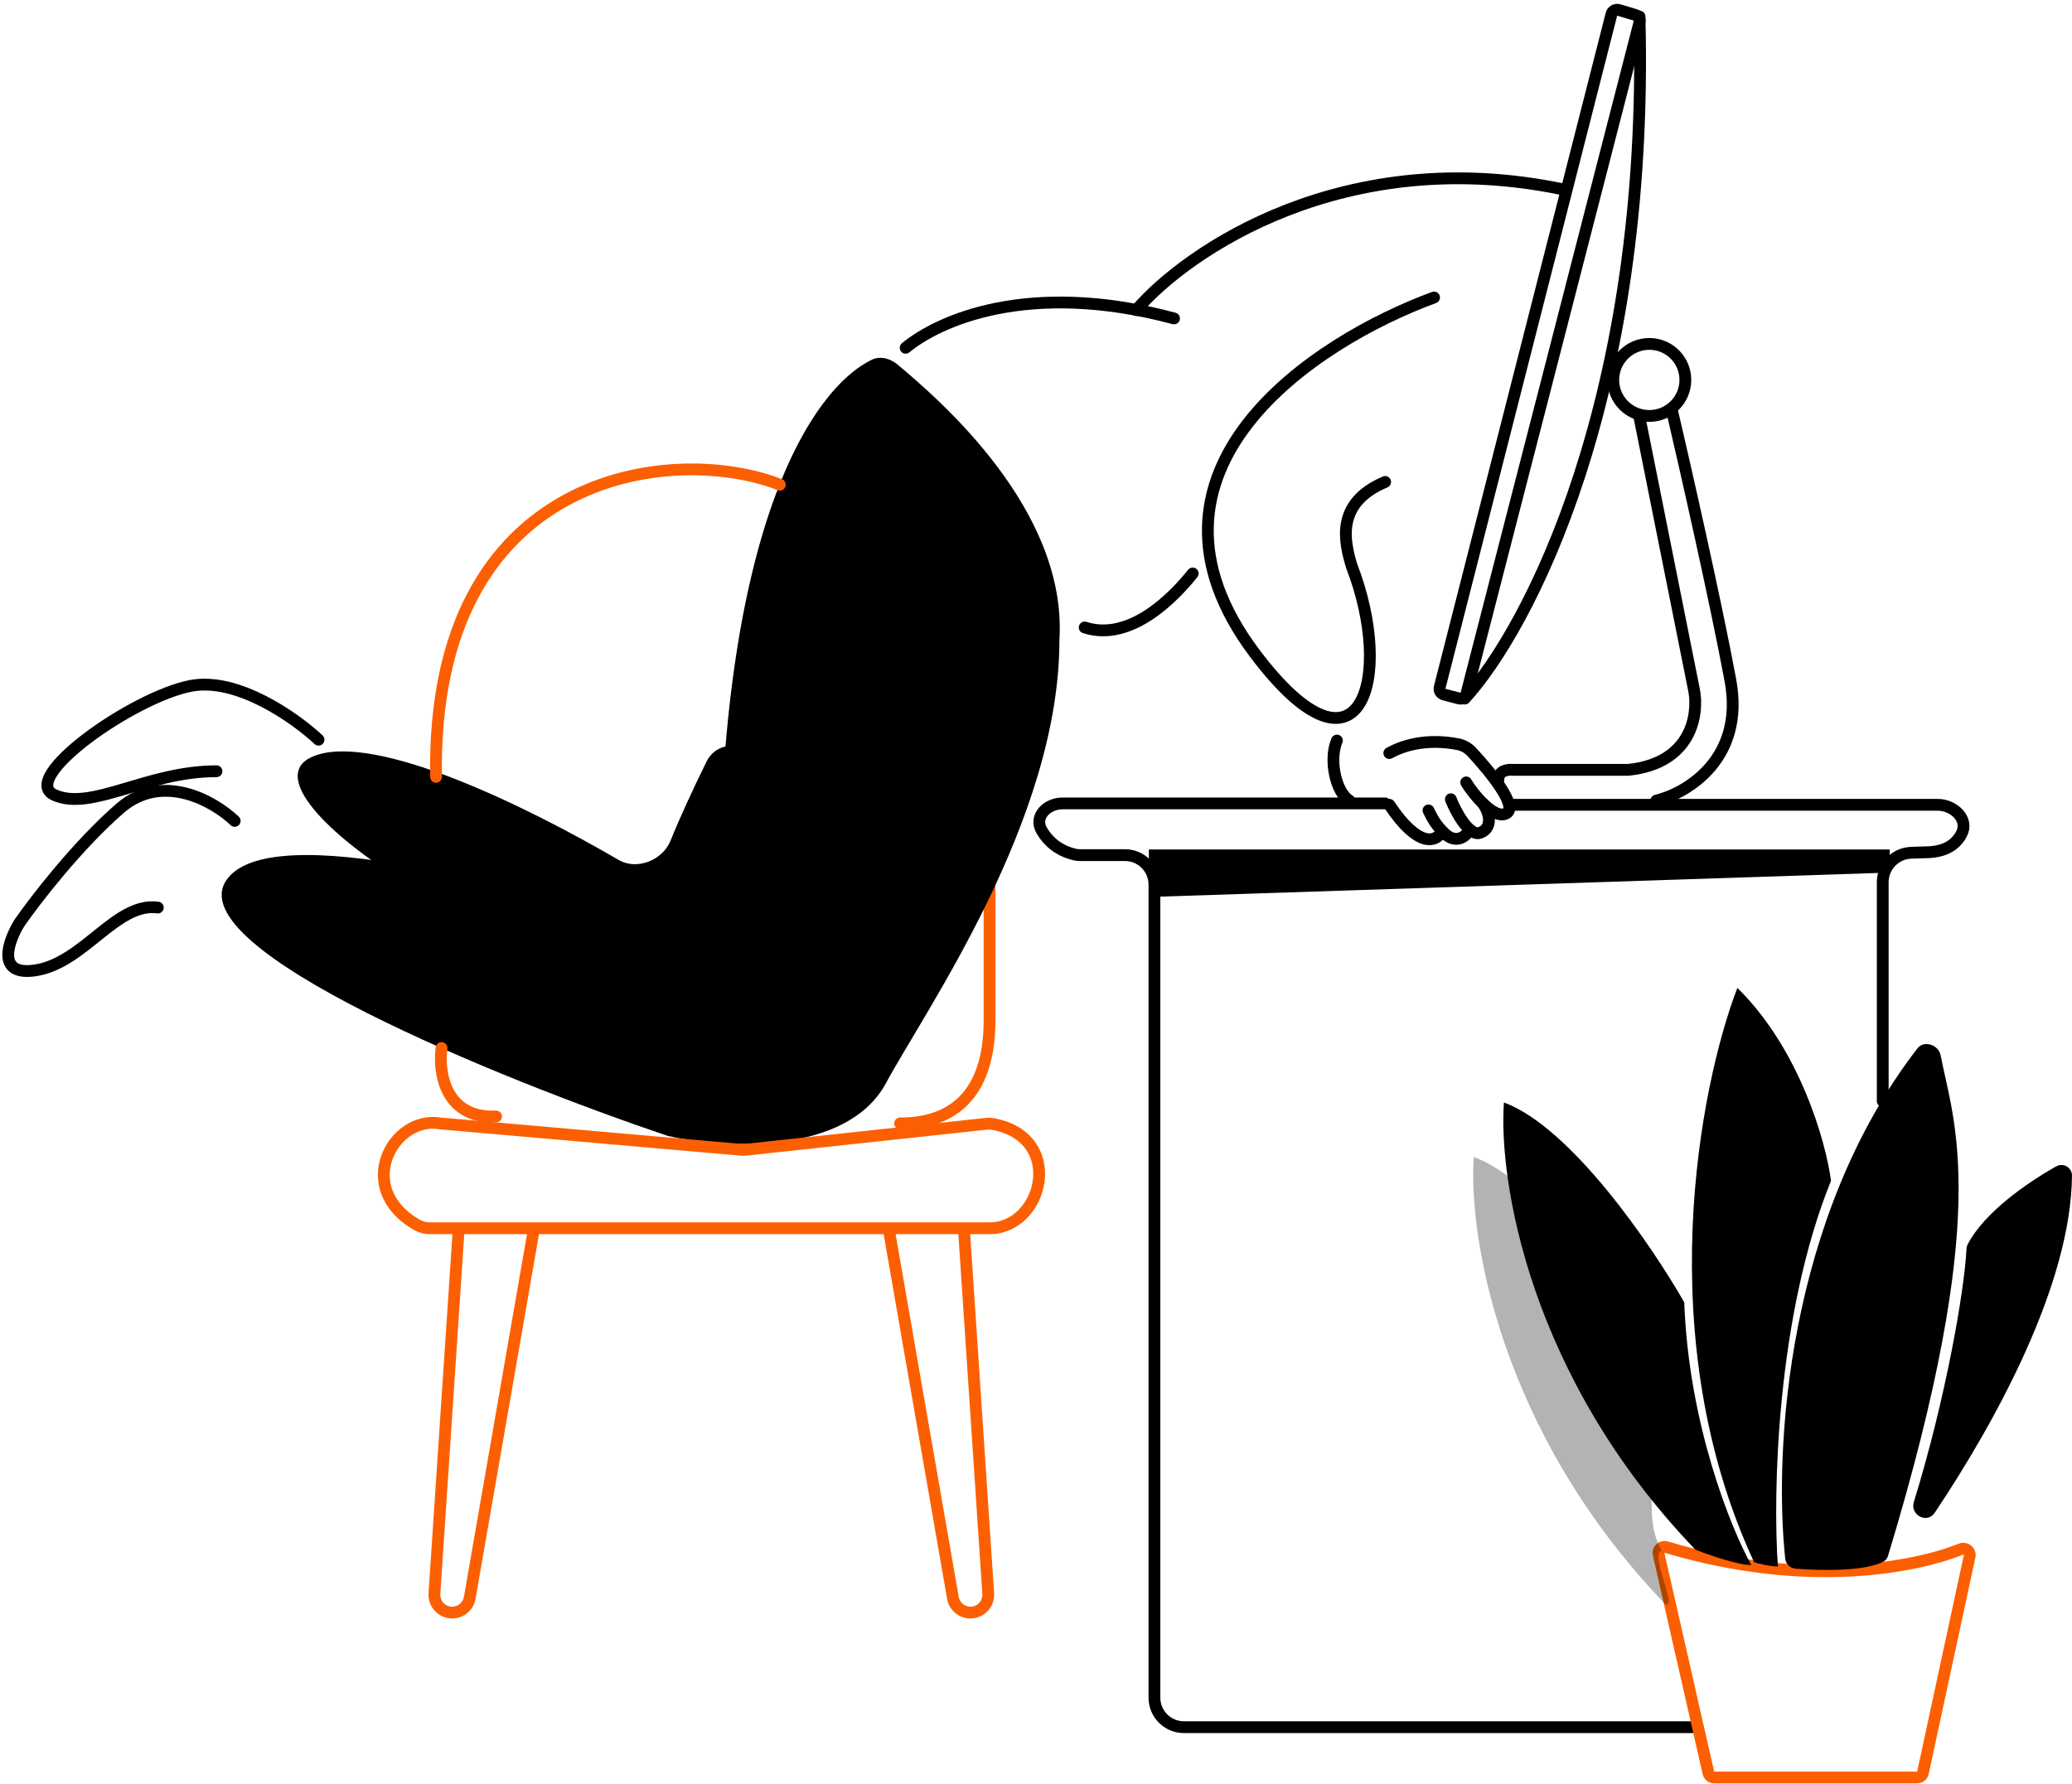
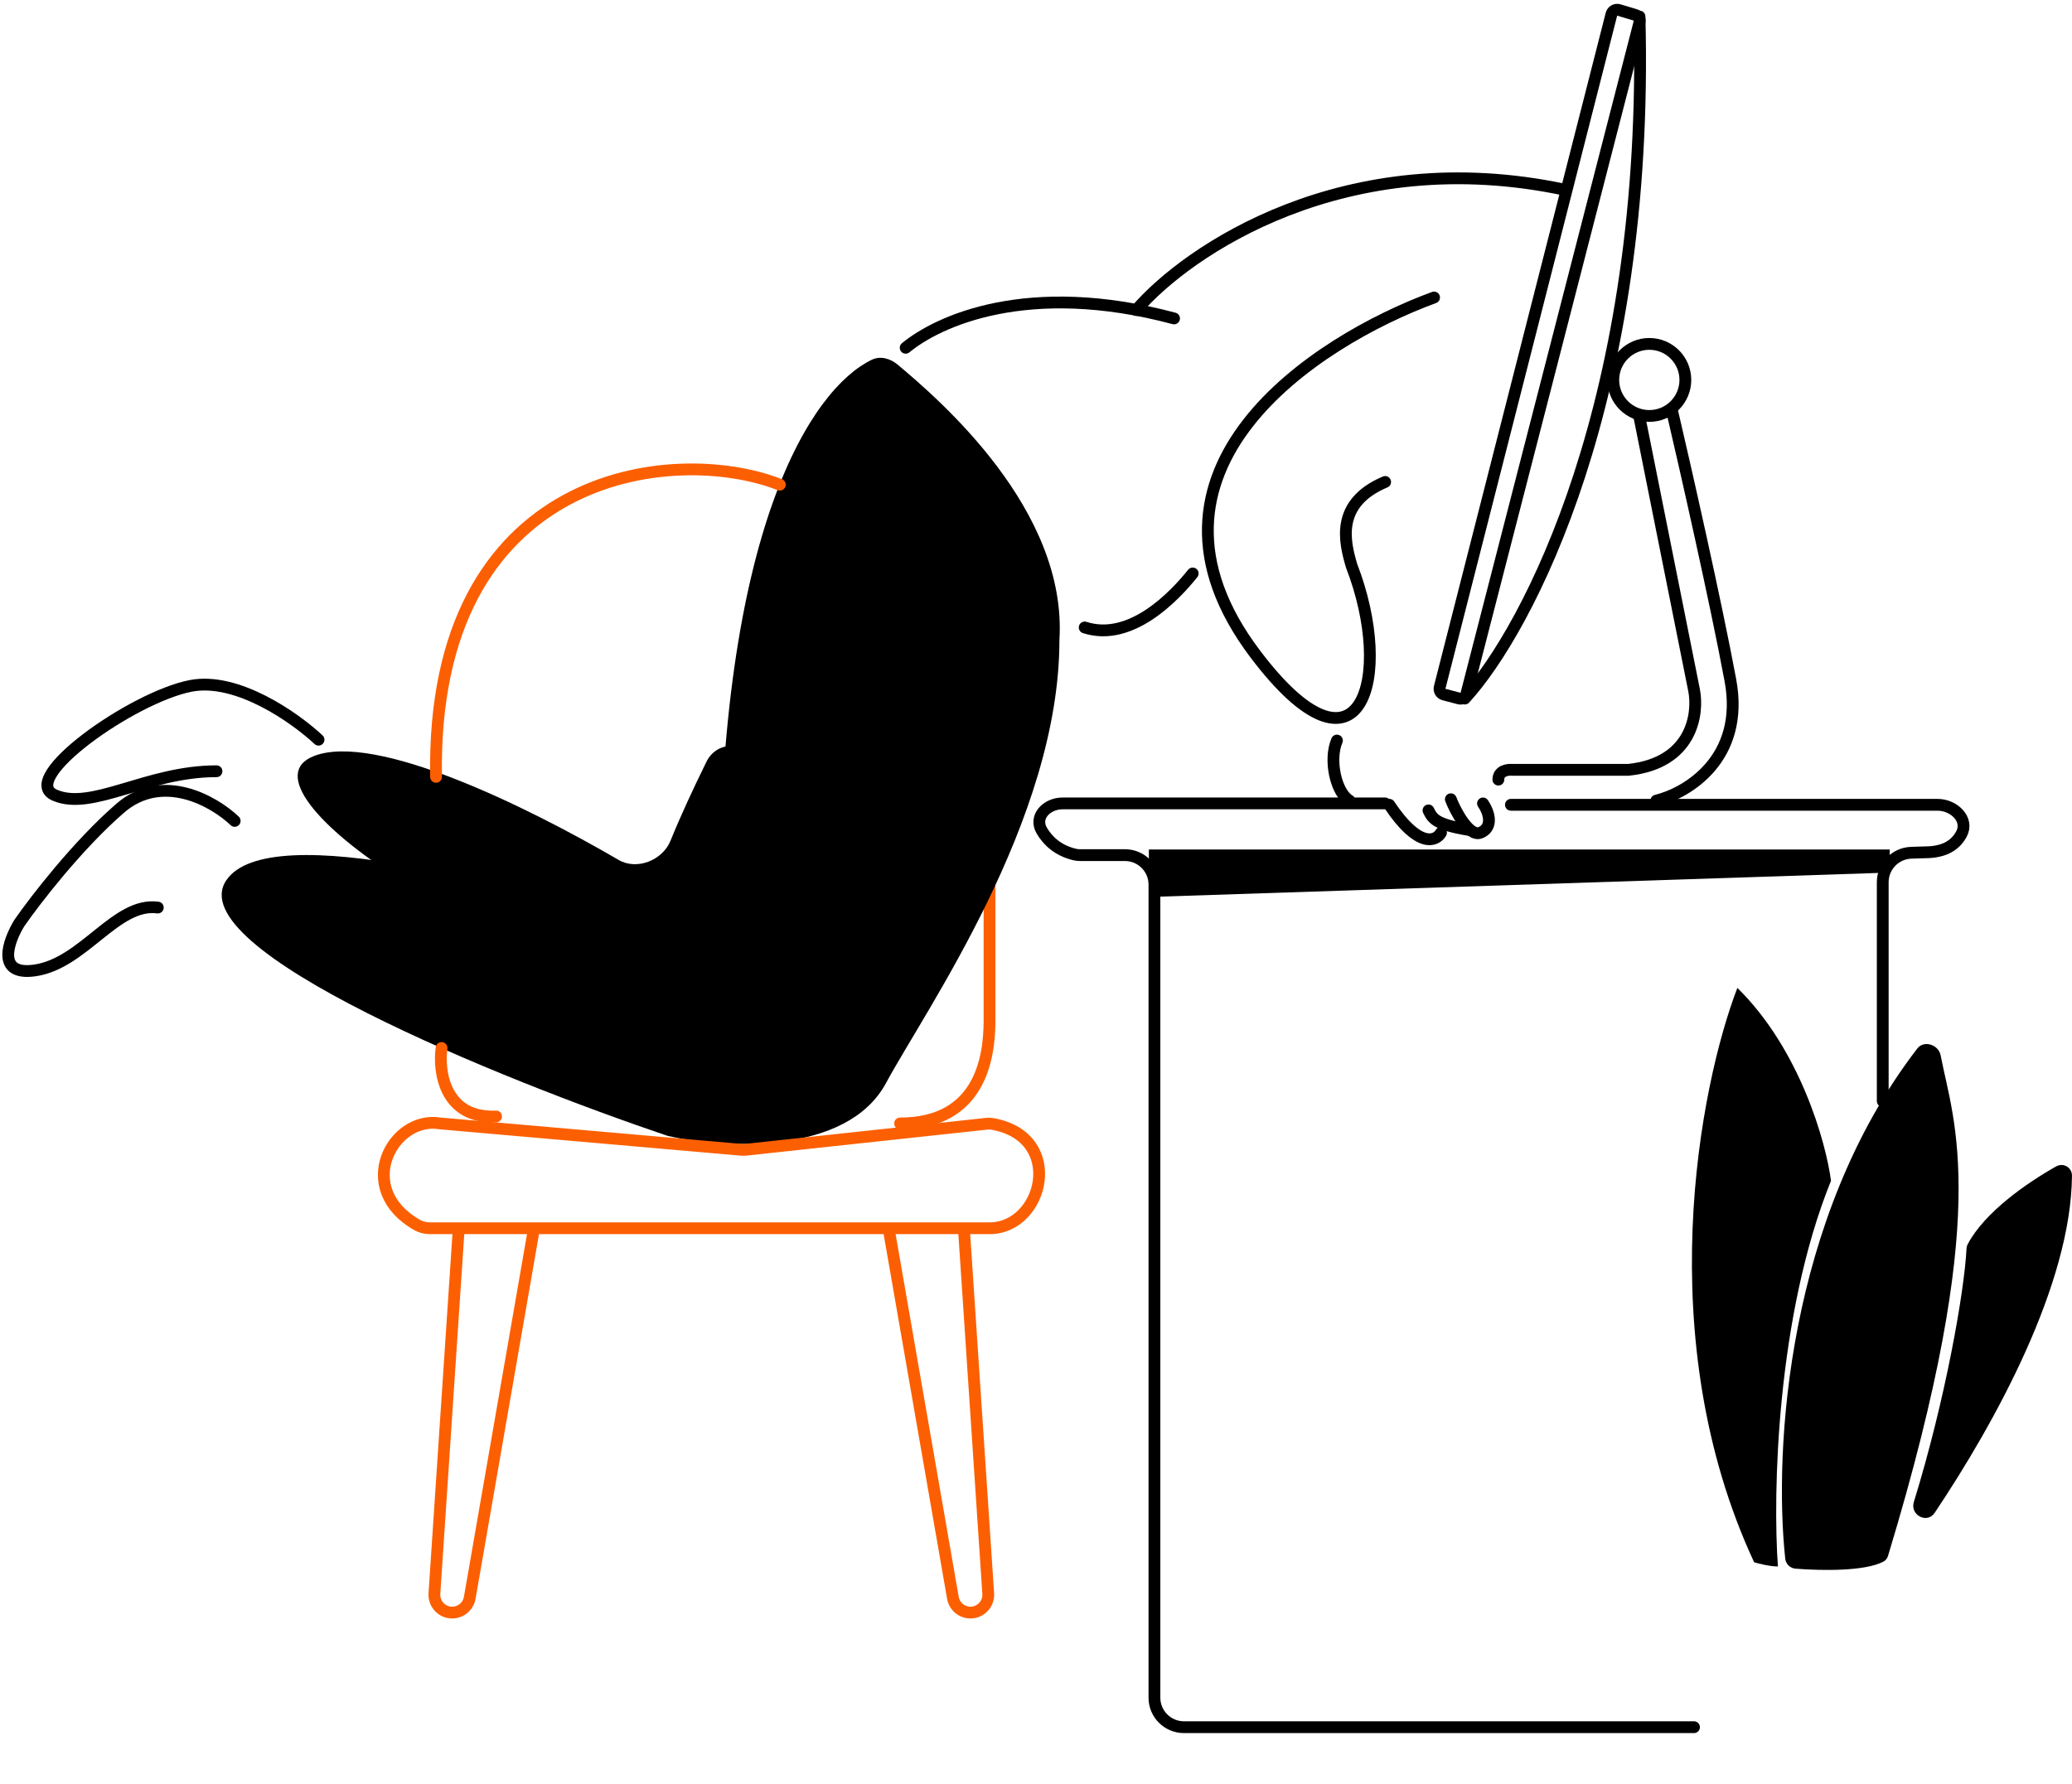
<svg xmlns="http://www.w3.org/2000/svg" width="252" height="217" viewBox="0 0 252 217" fill="none">
  <path d="M195.988 1.725L175.098 83.615C175 83.997 175.229 84.386 175.61 84.486L177.455 84.972C177.839 85.073 178.233 84.842 178.332 84.457L199.401 2.688C199.497 2.315 199.282 1.933 198.913 1.822L196.89 1.215C196.499 1.098 196.089 1.329 195.988 1.725Z" stroke="black" stroke-width="1.435" stroke-linecap="round" />
  <path d="M120.349 94.504V124.149C120.349 128.761 119.159 136.666 109.469 136.666" stroke="#FC5F02" stroke-width="1.435" stroke-linecap="round" />
  <path d="M87.479 110.828C87.376 64.166 98.789 47.242 106.027 43.765C107.076 43.261 108.281 43.609 109.173 44.357C114.279 48.64 129.833 62.003 128.848 77.867C128.848 99.798 112.529 122.895 107.769 131.735C103.009 140.576 88.105 139.726 81.247 138.196C60.959 131.339 21.812 115.516 27.524 107.084C32.744 99.378 63.824 107.839 82.59 114.327C84.98 115.153 87.484 113.356 87.479 110.828Z" fill="black" />
  <path d="M131.922 76.331C137.512 78.147 142.823 72.557 145.059 69.762" stroke="black" stroke-width="1.435" stroke-linecap="round" />
  <path d="M28.543 99.862C26.05 97.482 19.771 93.844 14.603 98.332C9.434 102.82 4.289 109.496 2.362 112.273C1.002 114.483 -0.528 118.733 4.232 118.053C10.182 117.203 14.093 109.723 19.193 110.403" stroke="black" stroke-width="1.435" stroke-linecap="round" />
  <path d="M81.553 102.265C82.735 99.328 84.363 95.836 85.922 92.664C87.235 89.992 90.94 90.134 91.858 92.966C95.545 104.341 96.891 119.095 82.944 118.984C61.693 118.814 27.521 96.032 38.232 91.952C45.676 89.116 63.839 97.966 75.241 104.611C77.465 105.907 80.592 104.652 81.553 102.265Z" fill="black" />
  <path d="M38.74 89.982C35.917 87.339 28.855 82.329 23.183 83.439C16.095 84.827 2.113 94.741 6.643 96.724C11.172 98.707 17.828 93.822 26.329 93.822" stroke="black" stroke-width="1.435" stroke-linecap="round" />
  <path d="M94.846 58.959C81.859 53.881 52.4 57.227 53.033 94.504" stroke="#FC5F02" stroke-width="1.435" stroke-linecap="round" />
  <path d="M90.777 139.858L119.898 136.715C120.198 136.682 120.509 136.686 120.805 136.742C129.609 138.401 126.871 149.417 120.35 149.417H52.313C51.775 149.417 51.238 149.302 50.769 149.038C42.939 144.629 47.756 135.675 53.536 136.666L90.079 139.865C90.311 139.886 90.545 139.883 90.777 139.858Z" stroke="#FC5F02" stroke-width="1.435" stroke-linecap="round" />
  <path d="M55.783 149.586L52.834 193.858C52.75 195.109 53.742 196.169 54.995 196.169V196.169C56.048 196.169 56.949 195.411 57.13 194.374L64.92 149.586" stroke="#FC5F02" stroke-width="1.435" stroke-linecap="round" />
  <path d="M117.24 149.586L120.19 193.858C120.273 195.109 119.281 196.169 118.028 196.169V196.169C116.975 196.169 116.074 195.411 115.894 194.374L108.103 149.586" stroke="#FC5F02" stroke-width="1.435" stroke-linecap="round" />
  <path d="M53.703 127.488C53.307 130.378 54.077 136.091 60.334 135.819" stroke="#FC5F02" stroke-width="1.435" stroke-linecap="round" />
  <path d="M110.148 42.307C114.059 39.077 124.973 33.976 142.79 38.737" stroke="black" stroke-width="1.435" stroke-linecap="round" />
  <path d="M138.195 37.717C144.429 30.464 163.595 17.384 190.388 23.096" stroke="black" stroke-width="1.435" stroke-linecap="round" />
  <path d="M174.414 36.188C159.906 41.514 135.803 57.209 152.653 79.54C165.481 96.541 169.654 82.43 164.383 68.829C163.533 65.939 162.343 61.213 168.463 58.629" stroke="black" stroke-width="1.435" stroke-linecap="round" />
  <path d="M162.6 90.086C161.58 92.466 162.498 96.444 164.13 97.396" stroke="black" stroke-width="1.435" stroke-linecap="round" />
-   <path d="M168.969 91.61C170.388 90.821 173.27 89.74 177.343 90.537C177.985 90.663 178.563 91.005 179.009 91.484C181.324 93.975 184.604 98.059 183.25 98.92C181.754 99.872 178.999 96.37 178.319 95.18" stroke="black" stroke-width="1.435" stroke-linecap="round" />
  <path d="M180.363 97.737C181.383 99.267 181.383 100.797 180.023 101.307C178.663 101.817 176.963 98.587 176.453 97.227" stroke="black" stroke-width="1.435" stroke-linecap="round" />
-   <path d="M178.665 100.966C178.438 101.653 177.105 102.821 175.604 101.306C174.584 100.276 174.244 99.606 173.734 98.586" stroke="black" stroke-width="1.435" stroke-linecap="round" />
+   <path d="M178.665 100.966C174.584 100.276 174.244 99.606 173.734 98.586" stroke="black" stroke-width="1.435" stroke-linecap="round" />
  <path d="M139.727 103.34V109.12L229.832 106.147V103.34H139.727Z" fill="black" />
  <path d="M168.456 97.734H129.24C127.311 97.734 125.724 99.359 126.694 101.027C127.425 102.286 128.678 103.48 130.726 103.956C130.942 104.006 131.165 104.025 131.387 104.025H136.817C138.798 104.025 140.404 105.631 140.404 107.612V206.524C140.404 208.505 142.01 210.111 143.992 210.111H206.028" stroke="black" stroke-width="1.435" stroke-linecap="round" />
  <path d="M228.981 133.944V107.322C228.981 105.388 230.515 103.802 232.448 103.737L234.081 103.683C236.223 103.683 237.704 103.008 238.54 101.488C239.518 99.712 237.67 97.902 235.642 97.902H183.758" stroke="black" stroke-width="1.435" stroke-linecap="round" />
  <path d="M175.259 101.303C174.636 102.379 172.505 103.207 168.969 97.902" stroke="black" stroke-width="1.435" stroke-linecap="round" />
  <path d="M178.148 84.981C185.799 76.65 200.624 48.53 199.4 2.016" stroke="black" stroke-width="1.435" stroke-linecap="round" />
  <path d="M200.593 41.835C203.013 41.835 204.976 43.797 204.976 46.218C204.975 48.638 203.013 50.6 200.593 50.601C198.172 50.601 196.21 48.638 196.21 46.218C196.21 43.797 198.172 41.835 200.593 41.835Z" stroke="black" stroke-width="1.435" />
  <path d="M199.405 50.809L206.036 83.961C206.602 86.851 205.798 92.835 198.045 93.651H183.934C183.368 93.594 182.234 93.753 182.234 94.841" stroke="black" stroke-width="1.435" stroke-linecap="round" />
  <path d="M201.445 97.392C205.186 96.485 212.224 92.292 210.456 82.771C208.688 73.251 204.959 56.816 203.315 49.789" stroke="black" stroke-width="1.435" stroke-linecap="round" />
-   <path d="M207.779 215.669L201.723 189.057C201.6 188.516 202.115 188.047 202.647 188.205C219.469 193.225 232.712 190.772 238.501 188.448C239.061 188.223 239.678 188.716 239.551 189.306L233.869 215.661C233.798 215.992 233.506 216.228 233.168 216.228H208.478C208.143 216.228 207.853 215.996 207.779 215.669Z" stroke="#FC5F02" stroke-width="1.435" stroke-linecap="round" />
  <path d="M233.186 127.551C217.32 148.155 215.711 176.358 217.122 189.604C217.192 190.265 217.717 190.775 218.379 190.828C221.626 191.084 226.863 191.154 229.098 189.953C229.367 189.809 229.545 189.535 229.633 189.243C242.376 147.233 237.579 136.523 236.025 128.386C235.776 127.083 233.995 126.5 233.186 127.551Z" fill="black" />
  <path d="M251.997 143.025C251.889 156.234 242.689 172.998 235.295 184.038C234.373 185.414 232.276 184.302 232.764 182.719C236.641 170.15 238.913 157.036 239.17 151.917C239.18 151.718 239.226 151.533 239.319 151.356C241.358 147.472 246.531 143.884 250.062 141.898C250.946 141.4 252.006 142.011 251.997 143.025Z" fill="black" />
  <path d="M211.301 120.176C218.917 127.656 222.068 138.934 222.691 143.637C216.027 160.094 215.607 181.776 216.231 190.56C215.279 190.56 213.907 190.22 213.341 190.05C200.692 162.848 206.71 132.133 211.301 120.176Z" fill="black" />
-   <path d="M201.177 165.058C201.721 179.882 199.63 184.212 202.123 188.689C200.491 188.689 204.124 195.773 202.537 195.149C182.272 174.068 178.566 150.097 179.246 140.746C187.407 143.738 197.267 158.2 201.177 165.058Z" fill="black" fill-opacity="0.3" />
-   <path d="M204.841 158.429C205.385 173.254 210.508 185.914 213.002 190.391C211.37 190.391 207.788 189.144 206.201 188.52C185.936 167.439 182.23 143.468 182.91 134.117C191.071 137.109 200.931 151.572 204.841 158.429Z" fill="black" />
</svg>